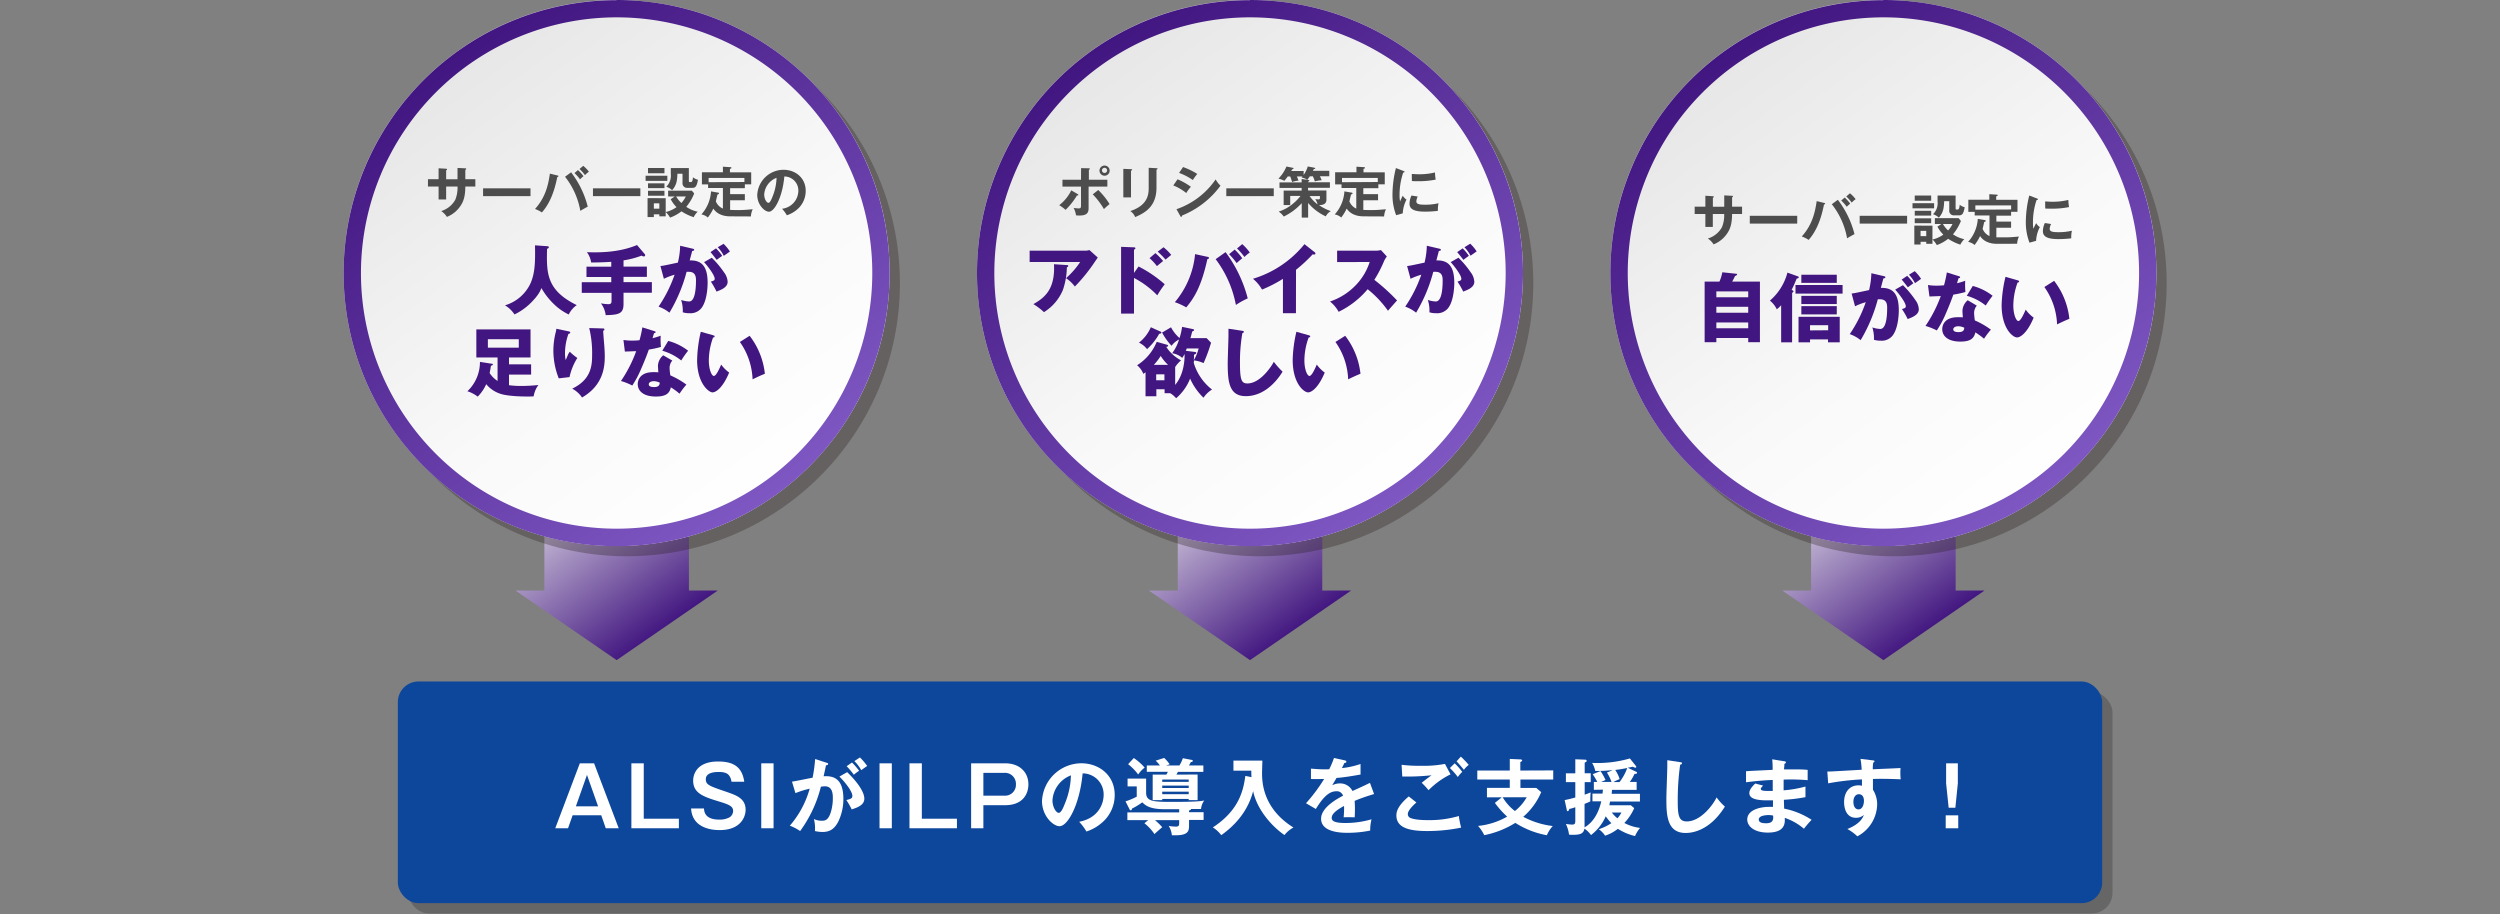
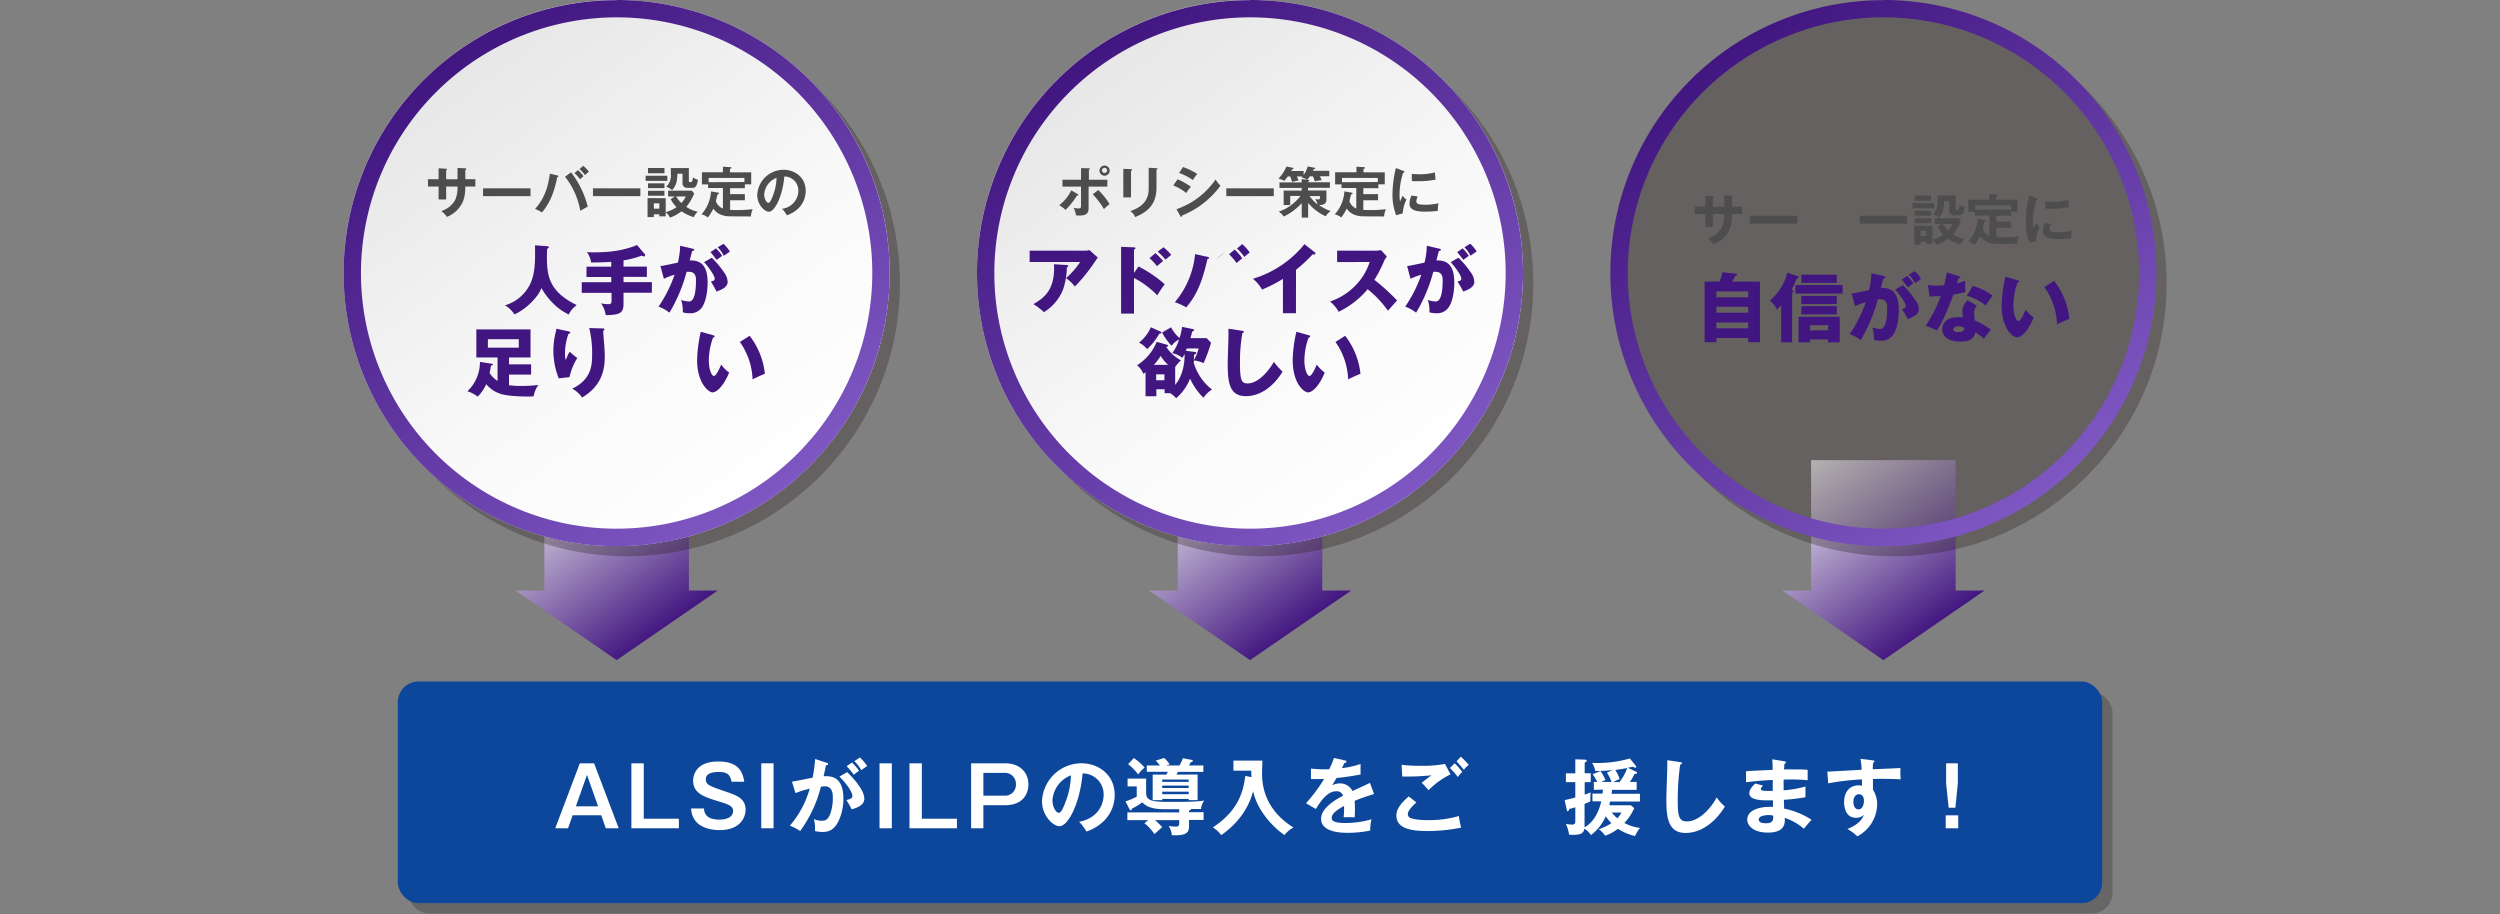
<svg xmlns="http://www.w3.org/2000/svg" xmlns:xlink="http://www.w3.org/1999/xlink" viewBox="0 0 728 266.21">
  <rect x="0" y="0" width="728" height="266.21" fill="#808080" stroke="none" />
  <defs>
    <style>.cls-1{isolation:isolate;}.cls-2{fill:url(#名称未設定グラデーション_2);}.cls-3{fill:url(#名称未設定グラデーション_2-2);}.cls-4{fill:url(#名称未設定グラデーション_2-3);}.cls-5{opacity:0.3;}.cls-15,.cls-5{mix-blend-mode:multiply;}.cls-6{fill:#231815;}.cls-7{fill:url(#名称未設定グラデーション_27);}.cls-8{fill:url(#名称未設定グラデーション_25);}.cls-9{fill:#421680;}.cls-10{fill:#4d4d4d;}.cls-11{fill:url(#名称未設定グラデーション_27-2);}.cls-12{fill:url(#名称未設定グラデーション_25-2);}.cls-13{fill:url(#名称未設定グラデーション_27-3);}.cls-14{fill:url(#名称未設定グラデーション_25-3);}.cls-15{opacity:0.2;}.cls-16{fill:#0d479c;}.cls-17{fill:#fff;}</style>
    <linearGradient id="名称未設定グラデーション_2" x1="160.45" y1="132.59" x2="196.13" y2="181.39" gradientUnits="userSpaceOnUse">
      <stop offset="0" stop-color="#f2f2f2" />
      <stop offset="1" stop-color="#421680" />
    </linearGradient>
    <linearGradient id="名称未設定グラデーション_2-2" x1="344.88" y1="132.59" x2="380.57" y2="181.39" xlink:href="#名称未設定グラデーション_2" />
    <linearGradient id="名称未設定グラデーション_2-3" x1="529.32" y1="132.59" x2="565" y2="181.39" xlink:href="#名称未設定グラデーション_2" />
    <linearGradient id="名称未設定グラデーション_27" x1="132.18" y1="14.69" x2="227.58" y2="145.16" gradientUnits="userSpaceOnUse">
      <stop offset="0" stop-color="#e6e6e6" />
      <stop offset="0.06" stop-color="#e8e8e8" />
      <stop offset="0.6" stop-color="#f9f9f9" />
      <stop offset="1" stop-color="#fff" />
    </linearGradient>
    <linearGradient id="名称未設定グラデーション_25" x1="132.64" y1="15.32" x2="226.49" y2="143.68" gradientUnits="userSpaceOnUse">
      <stop offset="0" stop-color="#421680" />
      <stop offset="1" stop-color="#7e57c2" />
    </linearGradient>
    <linearGradient id="名称未設定グラデーション_27-2" x1="316.61" y1="14.69" x2="412.01" y2="145.16" xlink:href="#名称未設定グラデーション_27" />
    <linearGradient id="名称未設定グラデーション_25-2" x1="317.07" y1="15.32" x2="410.93" y2="143.68" xlink:href="#名称未設定グラデーション_25" />
    <linearGradient id="名称未設定グラデーション_27-3" x1="501.05" y1="14.69" x2="596.45" y2="145.16" xlink:href="#名称未設定グラデーション_27" />
    <linearGradient id="名称未設定グラデーション_25-3" x1="501.51" y1="15.32" x2="595.36" y2="143.68" xlink:href="#名称未設定グラデーション_25" />
  </defs>
  <g class="cls-1">
    <g id="レイヤー_1" data-name="レイヤー 1">
      <polygon class="cls-2" points="200.61 171.96 200.61 134 158.52 134 158.52 171.96 150.1 171.96 179.56 192.23 209.02 171.96 200.61 171.96" />
      <polygon class="cls-3" points="385.04 171.96 385.04 134 342.96 134 342.96 171.96 334.54 171.96 364 192.23 393.46 171.96 385.04 171.96" />
      <polygon class="cls-4" points="569.48 171.96 569.48 134 527.39 134 527.39 171.96 518.98 171.96 548.44 192.23 577.9 171.96 569.48 171.96" />
      <g class="cls-5">
        <circle class="cls-6" cx="182.55" cy="82.49" r="79.5" />
      </g>
      <circle class="cls-7" cx="179.56" cy="79.5" r="79.5" />
      <path class="cls-8" d="M179.56,5.05A74.45,74.45,0,1,1,105.11,79.5,74.54,74.54,0,0,1,179.56,5.05m0-5a79.5,79.5,0,1,0,79.5,79.5A79.5,79.5,0,0,0,179.56,0Z" />
      <path class="cls-9" d="M159.3,71.69c.49,0,.53.26.53.33s-.06.24-.53.46c-.15,6.93-.26,12,8.65,16.37a7,7,0,0,0-2.33,2.73,16.13,16.13,0,0,1-4.47-3.17,20.26,20.26,0,0,1-3.49-4.53c-.29.74-.82,2.11-3.28,4.51a17.19,17.19,0,0,1-4.56,3.17,8.6,8.6,0,0,0-2.77-2.65,11.91,11.91,0,0,0,7.57-6.71c1-2.57,1.3-5,1.17-10.76Z" />
      <path class="cls-9" d="M181.57,77.63h6.8v3h-6.8v1.52h8.25v3.1h-8.25v3.3c0,2.75-1.3,3.15-5.19,3.22A7.27,7.27,0,0,0,175,88.34a14.86,14.86,0,0,0,2.13.24c.9,0,.95-.44.95-1.07V85.28h-8.67v-3.1H178V80.66h-7.22v-3H178V76.24c-2.16.16-4.6.2-5.86.2a6.56,6.56,0,0,0-1.23-3c3.1.09,9.09.22,14.59-2.09L187.75,74a.52.52,0,0,1,.13.28.4.4,0,0,1-.39.4,1.47,1.47,0,0,1-.66-.24,25.43,25.43,0,0,1-5.26,1.38Z" />
      <path class="cls-9" d="M201.61,72.39c.4.09.53.13.53.37s-.29.29-.57.31c-.11.44-.62,2.29-.73,2.77,3.9-.15,5.22,2.27,5.22,6.54,0,.35,0,5.06-1.83,7.37a4.06,4.06,0,0,1-3.54,1.45,5.79,5.79,0,0,1-1.87-.26,10.36,10.36,0,0,0-.47-3.59,8.37,8.37,0,0,0,2.32.44c1.8,0,2-4,2-6.16,0-.88-.07-2.48-2.07-2.48-.22,0-.44,0-.66,0a45.69,45.69,0,0,1-5,11.9,11,11,0,0,0-3.17-1.76A39.56,39.56,0,0,0,196.44,80a17.41,17.41,0,0,0-3.12,1.19l-1-3.72c.88-.09,1.85-.31,5.08-1a23.07,23.07,0,0,0,.66-4.91Zm5.66,2.66a28,28,0,0,1,3.56,4.25,4.91,4.91,0,0,1,1.06,2.75c0,1.65-1.92,2.35-3.24,2.86A23.47,23.47,0,0,0,207,82c.84-.26,1.12-.35,1.12-.83,0-1.06-2.15-3.83-3.1-4.84Zm1.23-2.73a14,14,0,0,1,1.8,2.18c-.5.35-.61.44-1.6,1.17-.22-.29-1.32-1.74-1.81-2.25ZM210.7,71a12.33,12.33,0,0,1,1.85,2.24c-.49.36-1.28.91-1.79,1.26A9.62,9.62,0,0,0,209,72Z" />
      <path class="cls-9" d="M143.07,105.9c.31,0,.46.08.46.24s-.24.28-.57.37c-.16,1-.24,1.54-.38,2.11a7.56,7.56,0,0,0,2.31,2.31v-6.84h-6.18V95.93h15.78v8.16h-6.27v2h6.44v3h-6.44v3.08a26.09,26.09,0,0,0,3.61.22,45.86,45.86,0,0,0,4.95-.28,7.74,7.74,0,0,0-1.39,3.32c-2.42.11-7,0-9.28-.64a8.86,8.86,0,0,1-4.52-2.92,12.25,12.25,0,0,1-2.48,3.63,9.87,9.87,0,0,0-3-1.57,11.7,11.7,0,0,0,3.65-8.55Zm-1-7.13v2.48h9V98.77Z" />
      <path class="cls-9" d="M165.44,96.46c.4.08.62.15.62.39s-.38.35-.53.38a16.72,16.72,0,0,0-1,5.61,8.33,8.33,0,0,0,.2,2c.18-.36.24-.53.51-1.17a5,5,0,0,1,.68-1.25,16,16,0,0,0,2.2,1.82,17,17,0,0,0-2.27,5.57l-3.14.37a22.05,22.05,0,0,1-1.57-8.16,22.32,22.32,0,0,1,.73-5.44,7.77,7.77,0,0,0,.15-.85Zm10.06-.82c.22,0,.5,0,.5.31s-.19.29-.35.33c0,.77.31,4.12.35,4.8s.11,1.71.11,2.57c0,2.77-.22,8.43-6.62,12.1a8,8,0,0,0-2.86-2.57c5.28-2.55,5.79-6.36,5.79-9.59a30.73,30.73,0,0,0-.84-8.06Z" />
-       <path class="cls-9" d="M181.55,99a15.33,15.33,0,0,0,2.44.18c.64,0,1.3,0,2.24-.11a35,35,0,0,0,.82-3.74l3.45,1.08c.31.09.42.17.42.35s-.35.26-.46.26c-.07.16-.35,1.17-.44,1.46a19.42,19.42,0,0,0,2.37-.73,23.88,23.88,0,0,0,.07,3.28,28.87,28.87,0,0,1-3.52.77c-.31.9-1.06,2.93-2.25,5.63a29.23,29.23,0,0,1-2.57,4.84,17.49,17.49,0,0,0-3.3-1.32,38.85,38.85,0,0,0,4.44-8.69c-.5,0-2.61.11-3.3.11Zm14.23,6a3.26,3.26,0,0,0-.79,2.16,14.92,14.92,0,0,0,.22,2.15,23.46,23.46,0,0,1,4.67,2.69,22.31,22.31,0,0,0-2,2.64,20,20,0,0,0-2.53-1.85c-.42,2.07-1.87,2.68-4.4,2.68-3.5,0-5.24-1.56-5.24-3.63,0-.41.09-3.47,4.53-3.47.62,0,1.06,0,1.46.06,0-.15-.11-1.73-.11-1.91a4.26,4.26,0,0,1,1.54-3.06Zm-5.45,6c-.62,0-1.41.3-1.41.9s.63.81,1.56.81c1.49,0,1.58-.72,1.65-1.27A4.19,4.19,0,0,0,190.33,111Zm4.26-11.73a16.24,16.24,0,0,1,5.79,2.86,26.68,26.68,0,0,0-2,2.84,15.81,15.81,0,0,0-5.52-2.84Z" />
      <path class="cls-9" d="M207.66,97.62c.2.07.44.13.44.33s-.26.33-.46.35a19.85,19.85,0,0,0-1.23,6.63c0,2.68.83,4.55,1.47,4.55s1.54-1.93,2.13-3.32a10.12,10.12,0,0,0,2.32,2.33c-1.77,4.27-3.77,5.77-4.85,5.77s-4.48-2.62-4.48-9.42a39.52,39.52,0,0,1,1.07-8.23Zm10.63.16a21.86,21.86,0,0,1,4.44,11.06c-1.3.51-2.86,1.26-3.58,1.63a20.1,20.1,0,0,0-3.7-10.89Z" />
      <path class="cls-10" d="M133.23,48.9l2.27.12c.15,0,.26,0,.26.16s-.18.26-.26.29v2.72h2.92v2.12H135.5c0,3.36-.81,4.67-1.21,5.34a8.54,8.54,0,0,1-4.15,3.51,5.81,5.81,0,0,0-1.66-1.7,7,7,0,0,0,4.1-3.3,9.26,9.26,0,0,0,.65-3.85h-3.31v3.77h-2.2V54.31h-3.1V52.19h3.1V49l2.12.13c.14,0,.33,0,.33.19s-.11.18-.25.26v2.62h3.31Z" />
      <path class="cls-10" d="M154.48,54.85v2.27H140.67V54.85Z" />
      <path class="cls-10" d="M162.3,51.09c.19,0,.31.09.31.22s-.23.24-.34.27c-1,5.13-2.63,8.2-4.47,10.28a9.13,9.13,0,0,0-2-1c2.94-3.28,3.82-6.72,4.33-10.3Zm4-.91a27.21,27.21,0,0,1,4.85,10c-.64.32-2,1.1-2.16,1.23a22.08,22.08,0,0,0-4.45-9.94Zm2-.66a12.34,12.34,0,0,1,1.61,1.78,10.77,10.77,0,0,0-1,.92,13.76,13.76,0,0,0-1.62-1.82Zm1.54-1.23A9.77,9.77,0,0,1,171.49,50a8.2,8.2,0,0,0-1.15,1,10.33,10.33,0,0,0-1.59-1.79Z" />
      <path class="cls-10" d="M186.48,54.85v2.27H172.67V54.85Z" />
      <path class="cls-10" d="M194.33,51.18v1.49H188V51.18Zm-.48,6.53V63H192v-.59H190.4v.79h-1.83v-5.5Zm-.36-8.78v1.53H188.7V48.93Zm0,4.46v1.4H188.7v-1.4Zm0,2.18V57H188.7V55.57Zm-3.09,3.65v1.55H192V59.22Zm6.08-2h-1.92v-1.7h6.9l.69.82a14.46,14.46,0,0,1-2.31,3.89,9.17,9.17,0,0,0,3.33,1.42A5.52,5.52,0,0,0,202,63.24a14.63,14.63,0,0,1-3.56-1.7,11.61,11.61,0,0,1-3.33,1.83,6.24,6.24,0,0,0-1.26-1.62A9,9,0,0,0,197,60.32,9.28,9.28,0,0,1,195.31,58Zm4.11-8.28v3.77a.28.28,0,0,0,.29.31h.32c.48,0,.55-.91.59-1.4a3.63,3.63,0,0,0,1.46.73c-.32,1.72-.64,2.36-1.6,2.36h-1.52a1.33,1.33,0,0,1-1.38-1.52v-2.6h-1.49c-.06,1.65-.13,3.27-1.55,4.79a4.29,4.29,0,0,0-1.7-1,4.47,4.47,0,0,0,1.33-3.75V48.94Zm-3.7,8.28a8.4,8.4,0,0,0,1.53,1.89,7.69,7.69,0,0,0,1.28-1.89Z" />
      <path class="cls-10" d="M212.66,63c-.9,0-3.51-.1-4.94-2.26a13,13,0,0,1-1.6,2.6,3.77,3.77,0,0,0-1.88-.9,11,11,0,0,0,2.81-6.71l2,.35c.21,0,.32.12.32.26s-.11.19-.43.3c-.1.31-.42,1.72-.48,2a3.85,3.85,0,0,0,2.05,2.1v-6h-4.31V53.7H204.4V50.16h6.11V48.54l2.05.13c.19,0,.43,0,.43.21s-.08.14-.43.3v1h6.19v3.49H216.9V54.8h-4.29v1.73h4.29v1.78h-4.29v2.81c.85.05,1.93.05,2.13.05,1.34,0,1.8,0,4.45-.24a5.62,5.62,0,0,0-.53,2.1Zm4.11-10V51.81H206.35v1.25Z" />
      <path class="cls-10" d="M227.73,60.79a5.34,5.34,0,0,0,4.75-5.22,4.08,4.08,0,0,0-4.08-4.18c-.54,6-2.85,10.26-4.5,10.26-1.23,0-3.39-2-3.39-4.88a7.69,7.69,0,0,1,7.65-7.33c3.41,0,6.46,2.3,6.46,6.13a7.07,7.07,0,0,1-1.88,4.85,8.7,8.7,0,0,1-3.61,2.27A10,10,0,0,0,227.73,60.79Zm-5.19-4.16c0,1.36.72,2.43,1.22,2.43s.91-1.09,1.17-1.73a15.51,15.51,0,0,0,1.2-5.55A5.56,5.56,0,0,0,222.54,56.63Z" />
      <g class="cls-5">
        <circle class="cls-6" cx="366.99" cy="82.49" r="79.5" />
      </g>
      <circle class="cls-11" cx="364" cy="79.5" r="79.5" />
      <path class="cls-12" d="M364,5.05A74.45,74.45,0,1,1,289.55,79.5,74.54,74.54,0,0,1,364,5.05m0-5a79.5,79.5,0,1,0,79.5,79.5A79.5,79.5,0,0,0,364,0Z" />
      <path class="cls-9" d="M316,73a3.77,3.77,0,0,0,1.23-.19L319.67,75c-.22.31-.28.42-.79,1.14A49.35,49.35,0,0,1,313,83.44,10.79,10.79,0,0,0,310.43,81a23.61,23.61,0,0,0,4.12-4.71H299.83V73Zm-5.33,4.19c.16,0,.4,0,.4.26s-.28.33-.4.37a21.38,21.38,0,0,1-1.14,6.58A13.83,13.83,0,0,1,304,90.9a18.09,18.09,0,0,0-3.08-2.34c3.08-1.76,6.4-4.16,6-11.62Z" />
      <path class="cls-9" d="M331.55,77.6a36.06,36.06,0,0,1,7.62,5.18A32.07,32.07,0,0,0,337,86a26.23,26.23,0,0,0-6.78-5.06V91.33h-3.76V71.88l3.76.14c.11,0,.4,0,.4.28s-.24.33-.4.38v6.8Zm4.91-3.89A21.53,21.53,0,0,1,338.7,76c-.5.42-1.32,1.08-1.8,1.5a14.81,14.81,0,0,0-2.16-2.33ZM338.81,72a13.81,13.81,0,0,1,2.25,2.23c-.29.22-1.43,1.18-1.65,1.36a26.06,26.06,0,0,0-2.29-2.31Z" />
-       <path class="cls-9" d="M351.62,74.79c.19,0,.44.11.44.33s-.31.33-.47.33c-1.76,8-3.85,11.33-6.16,14.06A17.37,17.37,0,0,0,342.11,88a25.38,25.38,0,0,0,5.9-14Zm5.26-1.37a38.7,38.7,0,0,1,6.46,13.47,23.18,23.18,0,0,0-3.45,1.91A31.84,31.84,0,0,0,354,75.47Zm2.66-.74a15.38,15.38,0,0,1,2.2,2.53c-.55.44-1.08.9-1.63,1.4a21.66,21.66,0,0,0-2.2-2.59Zm2.2-1.59a14.69,14.69,0,0,1,2.2,2.44,10.84,10.84,0,0,0-1.56,1.3,19.28,19.28,0,0,0-2.16-2.48Z" />
+       <path class="cls-9" d="M351.62,74.79c.19,0,.44.11.44.33s-.31.33-.47.33c-1.76,8-3.85,11.33-6.16,14.06A17.37,17.37,0,0,0,342.11,88a25.38,25.38,0,0,0,5.9-14Zm5.26-1.37A31.84,31.84,0,0,0,354,75.47Zm2.66-.74a15.38,15.38,0,0,1,2.2,2.53c-.55.44-1.08.9-1.63,1.4a21.66,21.66,0,0,0-2.2-2.59Zm2.2-1.59a14.69,14.69,0,0,1,2.2,2.44,10.84,10.84,0,0,0-1.56,1.3,19.28,19.28,0,0,0-2.16-2.48Z" />
      <path class="cls-9" d="M377.38,91.2h-3.79v-10a39.78,39.78,0,0,1-6.09,3.13,10.9,10.9,0,0,0-2.64-3.15,30.71,30.71,0,0,0,15-10.08l2.93,2.31a.51.51,0,0,1,.26.42c0,.2-.17.29-.35.29a1.29,1.29,0,0,1-.44-.07,43.26,43.26,0,0,1-4.86,4.51Z" />
      <path class="cls-9" d="M389.37,76.31V73h11.24a6.18,6.18,0,0,0,1.52-.18l1.72,1.87a6.45,6.45,0,0,0-.84,1.41,36.23,36.23,0,0,1-2.8,5.39,57.26,57.26,0,0,1,6.61,6c-.73.83-1.92,2.15-2.64,3a30.49,30.49,0,0,0-5.92-6.27,25.62,25.62,0,0,1-8.45,6.58,10,10,0,0,0-2.51-3,18.43,18.43,0,0,0,7.15-4.4,17.41,17.41,0,0,0,4.4-7.1Z" />
      <path class="cls-9" d="M419.05,72.39c.39.09.52.13.52.37s-.28.29-.57.31c-.11.44-.61,2.29-.72,2.77,3.89-.15,5.21,2.27,5.21,6.54,0,.35,0,5.06-1.82,7.37a4.08,4.08,0,0,1-3.55,1.45,5.79,5.79,0,0,1-1.87-.26,10.34,10.34,0,0,0-.46-3.59,8.38,8.38,0,0,0,2.31.44c1.8,0,2-4,2-6.16,0-.88-.07-2.48-2.07-2.48-.22,0-.44,0-.66,0a45.38,45.38,0,0,1-5,11.9,11,11,0,0,0-3.17-1.76A39.21,39.21,0,0,0,413.88,80a17.53,17.53,0,0,0-3.13,1.19l-1-3.72c.88-.09,1.85-.31,5.08-1a23.07,23.07,0,0,0,.66-4.91Zm5.65,2.66a27.48,27.48,0,0,1,3.57,4.25,4.88,4.88,0,0,1,1.05,2.75c0,1.65-1.91,2.35-3.23,2.86A24.81,24.81,0,0,0,424.42,82c.83-.26,1.12-.35,1.12-.83,0-1.06-2.16-3.83-3.1-4.84Zm1.23-2.73a14.19,14.19,0,0,1,1.81,2.18c-.51.35-.62.44-1.61,1.17-.22-.29-1.32-1.74-1.8-2.25Zm2.2-1.36A12.33,12.33,0,0,1,430,73.2c-.48.36-1.27.91-1.78,1.26A9.87,9.87,0,0,0,426.44,72Z" />
      <path class="cls-9" d="M341,95.31a11,11,0,0,0,2.48,3.13,19.41,19.41,0,0,0,.75-3.26l3.19.66c.09,0,.29.09.29.29s-.31.35-.55.39c-.22,1-.35,1.41-.51,1.94h4.71l1.3,1.34a46.24,46.24,0,0,1-2.18,5.94,9.11,9.11,0,0,0-2.8-.79c0,.13,0,.31-.06.73a15.58,15.58,0,0,0,5.32,7.76,7.87,7.87,0,0,0-2.48,2.38,17.86,17.86,0,0,1-3.9-5.57,14.62,14.62,0,0,1-4.07,5.72,7,7,0,0,0-1.73-1.47h-1.63v-1.15h-2.4v2.05h-3.15v-7c-.2.16-.33.25-.64.47a6.26,6.26,0,0,0-1.82-2.51,14.62,14.62,0,0,0,5.72-6.82l2.92.83c.31.09.4.18.4.33s-.24.27-.55.31a11.49,11.49,0,0,0,4.31,3.92,9.79,9.79,0,0,0-1.71,1.93v5.22c2.72-3.24,2.75-7.68,2.75-9a9.33,9.33,0,0,1-.69,1.14,5.79,5.79,0,0,0-2.94-1.36,12.44,12.44,0,0,0,2-4,6.42,6.42,0,0,0-2.18,1.83,17.91,17.91,0,0,1-2.75-3.85Zm-3.11,1.23c.11,0,.31.14.31.33s-.39.33-.64.33a17.6,17.6,0,0,1-3.54,4.47,6.31,6.31,0,0,0-2.35-1.89,11.32,11.32,0,0,0,3.45-4.49Zm2.25,9.71a12.74,12.74,0,0,1-2.14-2.6,17.65,17.65,0,0,1-2,2.6ZM336.68,109v1.73h2.4V109Zm11.22-6.52c.29.05.46.09.46.29s-.31.4-.66.51c0,.57,0,1-.07,1.6a11.82,11.82,0,0,0,1.41-3.41h-3.45c-.09.22-.22.55-.29.68Z" />
      <path class="cls-9" d="M361.69,96.32c.33.05.51.07.51.31s-.16.27-.42.38a48,48,0,0,0-.7,8.73c0,5,.48,5.92,2.17,5.92,3.77,0,7.09-5.08,7.68-6.31a23,23,0,0,0,2.56,2.88c-2.51,4.07-6.25,7.13-10.7,7.13-4.88,0-5.28-4.14-5.28-9.64,0-1.28.22-6.84.22-8,0-.63,0-1.38,0-2Z" />
      <path class="cls-9" d="M381.1,97.62c.19.07.44.13.44.33s-.27.33-.47.35a19.85,19.85,0,0,0-1.23,6.63c0,2.68.84,4.55,1.48,4.55s1.54-1.93,2.13-3.32a9.92,9.92,0,0,0,2.31,2.33c-1.76,4.27-3.76,5.77-4.84,5.77-1.23,0-4.49-2.62-4.49-9.42a39.54,39.54,0,0,1,1.08-8.23Zm10.62.16a22,22,0,0,1,4.45,11.06c-1.3.51-2.86,1.26-3.59,1.63a20,20,0,0,0-3.7-10.89Z" />
      <path class="cls-10" d="M313.81,56.51c.11.07.21.16.21.26s-.21.18-.42.16a20.19,20.19,0,0,1-3.31,4.18,11.55,11.55,0,0,0-1.84-1.36,12.11,12.11,0,0,0,3.5-4.32Zm1-7.55L317,49c.17,0,.35,0,.35.19s-.13.18-.27.24v2.91h5.38v2H317v6c0,1.1,0,2.42-2.58,2.42-.29,0-.77,0-1.09-.07a6.25,6.25,0,0,0-.69-2.14,11.83,11.83,0,0,0,1.46.14c.69,0,.69-.24.69-1.25V54.34h-5.4v-2h5.4Zm5,6.37a21.2,21.2,0,0,1,3.3,4.1c-.54.41-1.31,1.13-1.65,1.45a22,22,0,0,0-3.25-4.29Zm3.32-5.63a1.48,1.48,0,1,1-1.49-1.49A1.48,1.48,0,0,1,323.13,49.7Zm-2.23,0a.75.75,0,0,0,1.49,0,.75.75,0,1,0-1.49,0Z" />
      <path class="cls-10" d="M329.35,49.26c.19,0,.32,0,.32.16s-.2.24-.32.31v7.75h-2.24V49.17Zm7.42-.28c.24,0,.32.06.32.14s-.21.27-.32.32v5.19c0,5.34-3.12,7.28-6.21,8.58a3.86,3.86,0,0,0-1.41-1.75c5.24-1.71,5.35-5.06,5.35-6.82V48.86Z" />
      <path class="cls-10" d="M342.9,52.21a19.52,19.52,0,0,1,3.89,2.18,11.45,11.45,0,0,0-1.35,1.82A14.48,14.48,0,0,0,341.66,54Zm-.31,8.71A22.86,22.86,0,0,0,354,52.24a7,7,0,0,0,1.41,1.83,25.85,25.85,0,0,1-11.19,8.69c0,.16-.08.38-.27.38s-.16-.08-.24-.22Zm1.92-12.28a22.41,22.41,0,0,1,4.13,2,20.11,20.11,0,0,0-1.29,1.78,17.6,17.6,0,0,0-4-2.07Z" />
      <path class="cls-10" d="M370.92,54.85v2.27H357.1V54.85Z" />
      <path class="cls-10" d="M381.4,51.36a8.83,8.83,0,0,1-.72,1,4.14,4.14,0,0,0-1.65-.67c.08-.11.17-.21.25-.31h-1.63c.05.13.26.58.48,1.22a6.93,6.93,0,0,0-1.86.4c-.27-.85-.4-1.25-.56-1.62H375c-.37.53-.72.93-1,1.28a7.13,7.13,0,0,0-1.71-.65,10.94,10.94,0,0,0,2.32-3.52l1.84.37c.13,0,.23.11.23.22s-.27.21-.42.24c-.14.27-.17.35-.25.48h3.61v1.15a8.55,8.55,0,0,0,1.2-2.48l1.92.37A.29.29,0,0,1,383,49c0,.05,0,.22-.43.22,0,.08-.21.44-.25.52h4.77v1.58h-2.74a11.62,11.62,0,0,1,.53,1.17,9,9,0,0,0-2,.34,8.19,8.19,0,0,0-.6-1.51Zm-.47,12h-1.87V59.17a17.3,17.3,0,0,1-5.24,3.89,5.17,5.17,0,0,0-1.47-1.44,12.31,12.31,0,0,0,4.28-2.4,13.83,13.83,0,0,0,2.08-2.16h-3v2.66h-1.91V55.51h5.24v-.79h-6.45v-1.6h6.45v-1l1.94.29c.09,0,.28,0,.28.21s-.09.17-.35.27v.19h6.36v1.6h-6.36v.79h5.35v2.67c0,1.14-.77,1.57-2.16,1.6a14.43,14.43,0,0,0,3.44,1.74A3.57,3.57,0,0,0,386.07,63a14.66,14.66,0,0,1-5.14-3.9Zm.42-6.26a11.08,11.08,0,0,0,2.33,2.42A4.48,4.48,0,0,0,383,58c.32,0,.61.06.85.06s.51,0,.51-.39v-.57Z" />
      <path class="cls-10" d="M397.09,63c-.89,0-3.5-.1-4.93-2.26a13,13,0,0,1-1.6,2.6,3.84,3.84,0,0,0-1.89-.9,11,11,0,0,0,2.82-6.71l2.05.35c.21,0,.32.12.32.26s-.11.19-.43.3c-.1.31-.42,1.72-.48,2a3.83,3.83,0,0,0,2,2.1v-6h-4.3V53.7h-1.86V50.16H395V48.54l2.05.13c.19,0,.43,0,.43.21s-.08.14-.43.3v1h6.19v3.49h-1.86V54.8H397v1.73h4.29v1.78H397v2.81c.85.05,1.94.05,2.13.05,1.35,0,1.81,0,4.45-.24a5.82,5.82,0,0,0-.53,2.1Zm4.12-10V51.81H390.79v1.25Z" />
      <path class="cls-10" d="M408.64,49.76c.24.1.37.13.37.27s-.16.19-.4.23a20.3,20.3,0,0,0-1.06,6.64,8.76,8.76,0,0,0,.15,1.76c.05-.13.53-1.22.78-1.67a3.94,3.94,0,0,0,1.09,1.14,9.73,9.73,0,0,0-1.09,4l-1.92.54a16.5,16.5,0,0,1-1.07-6.21,32.18,32.18,0,0,1,1-7.52Zm4.2,7.47a3.74,3.74,0,0,0-.4,1.38c0,.8.73,1,2.46,1a16.34,16.34,0,0,0,4-.43,9.26,9.26,0,0,0-.19,2.22,30.29,30.29,0,0,1-3.71.23c-3.2,0-4.55-.72-4.55-2.31a5.56,5.56,0,0,1,.58-2.38Zm-1.73-6.57c.44,0,1,.08,1.9.08a19.06,19.06,0,0,0,4.85-.52,16.79,16.79,0,0,0,.21,2.08,25,25,0,0,1-5,.47c-.88,0-1.45,0-1.93-.06Z" />
      <g class="cls-5">
        <circle class="cls-6" cx="551.43" cy="82.49" r="79.5" />
      </g>
-       <circle class="cls-13" cx="548.44" cy="79.5" r="79.5" />
      <path class="cls-14" d="M548.44,5.05A74.45,74.45,0,1,1,474,79.5,74.54,74.54,0,0,1,548.44,5.05m0-5a79.5,79.5,0,1,0,79.5,79.5A79.5,79.5,0,0,0,548.44,0Z" />
      <path class="cls-9" d="M512.49,82V99.64h-3.41V98.43H499.8v1.21h-3.41V82h4.31a11.85,11.85,0,0,0,.84-2.71l4,.42c.15,0,.31.07.31.22s-.35.37-.62.46c-.26.6-.42.88-.81,1.61ZM499.8,86.57h9.28V84.86H499.8Zm9.28,2.78H499.8v1.71h9.28Zm0,4.55H499.8v1.69h9.28Z" />
      <path class="cls-9" d="M521.86,99.69h-3.19V88.88a8.63,8.63,0,0,1-1.27,1.19,7.2,7.2,0,0,0-2-2.53,16.12,16.12,0,0,0,5.1-8.16l3,1.08c.2.06.29.13.29.3s-.16.29-.62.4a32.07,32.07,0,0,1-1.45,3.24c.37.19.53.28.53.46s-.18.28-.38.41Zm14.7-14.19H522.85V83h13.71Zm-9.48,13.33v.86h-3.35V92.25h12v7.44h-3.41v-.86Zm7.79-16.46H524.55V80h10.32Zm0,6.18H524.55v-2.4h10.32Zm0,3H524.55v-2.4h10.32Zm-2.51,4.62V94.69h-5.28v1.52Z" />
      <path class="cls-9" d="M548.48,80.39c.4.09.53.13.53.37s-.29.29-.57.31c-.11.44-.62,2.29-.73,2.77,3.9-.15,5.22,2.27,5.22,6.54,0,.35,0,5.06-1.83,7.37a4.06,4.06,0,0,1-3.54,1.45,5.79,5.79,0,0,1-1.87-.26,10.34,10.34,0,0,0-.46-3.59,8.27,8.27,0,0,0,2.31.44c1.8,0,2-4,2-6.16,0-.88-.06-2.48-2.06-2.48-.23,0-.45,0-.66,0a46.06,46.06,0,0,1-5,11.9,11,11,0,0,0-3.17-1.76A39.19,39.19,0,0,0,543.31,88a17.41,17.41,0,0,0-3.12,1.19l-1-3.72c.88-.09,1.85-.31,5.09-1a23.73,23.73,0,0,0,.66-4.91Zm5.66,2.66a28,28,0,0,1,3.56,4.25,4.83,4.83,0,0,1,1.06,2.75c0,1.65-1.92,2.35-3.24,2.86A23.47,23.47,0,0,0,553.85,90c.84-.26,1.12-.35,1.12-.83,0-1.06-2.15-3.83-3.1-4.84Zm1.23-2.73a14,14,0,0,1,1.8,2.18c-.5.35-.61.44-1.6,1.17-.22-.29-1.32-1.74-1.81-2.25Zm2.2-1.36a12.33,12.33,0,0,1,1.85,2.24c-.49.36-1.28.91-1.78,1.26A9.87,9.87,0,0,0,555.88,80Z" />
      <path class="cls-9" d="M561.42,83a15.33,15.33,0,0,0,2.44.18c.64,0,1.3,0,2.24-.11a35,35,0,0,0,.82-3.74l3.45,1.08c.31.09.42.17.42.35s-.35.26-.46.26c-.07.16-.35,1.17-.44,1.46a20.26,20.26,0,0,0,2.38-.73,22.4,22.4,0,0,0,.06,3.28,28.87,28.87,0,0,1-3.52.77c-.31.9-1.06,2.93-2.24,5.63A29,29,0,0,1,564,96.23a17.49,17.49,0,0,0-3.3-1.32,39.27,39.27,0,0,0,4.45-8.69c-.51,0-2.62.11-3.3.11Zm14.23,6a3.31,3.31,0,0,0-.79,2.16,16.5,16.5,0,0,0,.22,2.15A23.46,23.46,0,0,1,579.75,96a22.31,22.31,0,0,0-2,2.64,20,20,0,0,0-2.53-1.85c-.42,2.07-1.87,2.68-4.4,2.68-3.5,0-5.24-1.56-5.24-3.63,0-.41.09-3.47,4.54-3.47.61,0,1,0,1.45.06,0-.15-.11-1.73-.11-1.91A4.3,4.3,0,0,1,573,87.43Zm-5.45,6c-.62,0-1.41.3-1.41.9s.64.81,1.56.81c1.5,0,1.59-.72,1.65-1.27A4.19,4.19,0,0,0,570.2,95Zm4.27-11.73a16.26,16.26,0,0,1,5.78,2.86,26.68,26.68,0,0,0-2,2.84,15.81,15.81,0,0,0-5.52-2.84Z" />
      <path class="cls-9" d="M587.53,81.62c.2.07.44.13.44.33s-.26.33-.46.35a19.85,19.85,0,0,0-1.23,6.63c0,2.68.83,4.55,1.47,4.55s1.54-1.93,2.14-3.32a9.92,9.92,0,0,0,2.31,2.33c-1.76,4.27-3.77,5.77-4.84,5.77-1.24,0-4.49-2.62-4.49-9.42A38.88,38.88,0,0,1,584,80.61Zm10.63.16a21.86,21.86,0,0,1,4.44,11.06c-1.29.51-2.86,1.26-3.58,1.63a20.1,20.1,0,0,0-3.7-10.89Z" />
      <path class="cls-10" d="M502.1,56.9l2.28.12c.14,0,.25,0,.25.16s-.17.26-.25.29v2.72h2.91v2.12h-2.91c0,3.36-.82,4.67-1.22,5.34A8.56,8.56,0,0,1,499,71.16a5.72,5.72,0,0,0-1.67-1.7,7,7,0,0,0,4.1-3.3,9.1,9.1,0,0,0,.65-3.85h-3.31v3.77H496.6V62.31h-3.11V60.19h3.11V57l2.11.13c.15,0,.34,0,.34.19s-.11.18-.26.26v2.62h3.31Z" />
      <path class="cls-10" d="M523.35,62.85v2.27H509.54V62.85Z" />
-       <path class="cls-10" d="M531.18,59.09c.19,0,.3.09.3.22s-.22.24-.34.27c-1,5.13-2.62,8.2-4.46,10.28a9.17,9.17,0,0,0-2-1c2.94-3.28,3.82-6.72,4.34-10.3Zm4-.91a27.37,27.37,0,0,1,4.85,10c-.64.32-2,1.1-2.16,1.23a22.08,22.08,0,0,0-4.45-9.94Zm2-.66a12.92,12.92,0,0,1,1.6,1.78,12.12,12.12,0,0,0-1,.92,13.07,13.07,0,0,0-1.62-1.82Zm1.53-1.23A9.41,9.41,0,0,1,540.36,58a8.2,8.2,0,0,0-1.15,1,10.68,10.68,0,0,0-1.58-1.79Z" />
      <path class="cls-10" d="M555.35,62.85v2.27H541.54V62.85Z" />
      <path class="cls-10" d="M563.21,59.18v1.49h-6.29V59.18Zm-.48,6.53V71h-1.81v-.59h-1.65v.79h-1.82v-5.5Zm-.37-8.78v1.53h-4.79V56.93Zm0,4.46v1.4h-4.79v-1.4Zm0,2.18V65h-4.79V63.57Zm-3.09,3.65v1.55h1.65V67.22Zm6.08-2h-1.92v-1.7h6.9l.69.82a14.46,14.46,0,0,1-2.31,3.89A9.17,9.17,0,0,0,572,69.65a5.71,5.71,0,0,0-1.15,1.59,14.53,14.53,0,0,1-3.55-1.7A11.75,11.75,0,0,1,564,71.37a6.25,6.25,0,0,0-1.27-1.62,9,9,0,0,0,3.17-1.43A9.28,9.28,0,0,1,564.18,66Zm4.12-8.28v3.77a.28.28,0,0,0,.28.31h.32c.48,0,.55-.91.6-1.4a3.61,3.61,0,0,0,1.45.73c-.32,1.72-.64,2.36-1.6,2.36H569a1.33,1.33,0,0,1-1.38-1.52v-2.6h-1.48c-.07,1.65-.13,3.27-1.56,4.79a4.25,4.25,0,0,0-1.69-1,4.47,4.47,0,0,0,1.33-3.75V56.94Zm-3.7,8.28a8.12,8.12,0,0,0,1.52,1.89,7.42,7.42,0,0,0,1.28-1.89Z" />
      <path class="cls-10" d="M581.53,71c-.9,0-3.51-.1-4.93-2.26a13.49,13.49,0,0,1-1.6,2.6,3.84,3.84,0,0,0-1.89-.9,11,11,0,0,0,2.82-6.71l2,.35c.21,0,.32.12.32.26s-.11.19-.43.3c-.09.31-.41,1.72-.48,2a3.88,3.88,0,0,0,2,2.1v-6h-4.31V61.7h-1.85V58.16h6.11V56.54l2,.13c.19,0,.43,0,.43.21s-.08.14-.43.3v1h6.2v3.49h-1.86V62.8h-4.29v1.73h4.29v1.78h-4.29v2.81c.85,0,1.94,0,2.13,0,1.34,0,1.81,0,4.45-.24a5.62,5.62,0,0,0-.53,2.1Zm4.11-10V59.81H575.22v1.25Z" />
      <path class="cls-10" d="M593.08,57.76c.24.1.37.13.37.27s-.16.19-.4.23A20,20,0,0,0,592,64.9a8.93,8.93,0,0,0,.14,1.76c0-.13.53-1.22.79-1.67A3.81,3.81,0,0,0,594,66.13a9.73,9.73,0,0,0-1.09,4l-1.92.54a16.5,16.5,0,0,1-1.07-6.21,32.74,32.74,0,0,1,1-7.52Zm4.19,7.47a4,4,0,0,0-.4,1.38c0,.8.74,1,2.47,1a16.43,16.43,0,0,0,4-.43,8.75,8.75,0,0,0-.19,2.22,30.58,30.58,0,0,1-3.72.23c-3.2,0-4.54-.72-4.54-2.31a5.56,5.56,0,0,1,.58-2.38Zm-1.73-6.57c.45,0,1,.08,1.91.08a19.06,19.06,0,0,0,4.85-.52,14.73,14.73,0,0,0,.21,2.08,25,25,0,0,1-5,.47c-.88,0-1.46,0-1.94-.06Z" />
      <g class="cls-15">
        <rect x="118.85" y="201.45" width="496.31" height="64.55" rx="6" />
      </g>
      <rect class="cls-16" x="115.85" y="198.45" width="496.31" height="64.55" rx="6" />
      <path class="cls-17" d="M173,222.28l7.17,18.91H176.4l-1.32-3.79h-8.33l-1.34,3.79h-3.72l7.15-18.91Zm-2.07,3.38-3.24,9.15h6.48Z" />
      <path class="cls-17" d="M187.46,222.28v16.13h10.23v2.78H183.86V222.28Z" />
      <path class="cls-17" d="M213,227.65a3.54,3.54,0,0,0-.65-1.77c-.45-.67-1.32-1.08-3-1.08-.84,0-3.82,0-3.82,2.11,0,1.66,1.13,2,6,3.67,2.85,1,5.59,1.88,5.59,5.24,0,2-1.39,5.9-7.54,5.9-3.65,0-8.06-1.3-8.33-6.29H205c.09,2.11,1.49,3.24,4.49,3.24a5.92,5.92,0,0,0,3-.69,2.32,2.32,0,0,0,1-1.78c0-1.49-1.28-1.94-4.35-2.88-4.41-1.34-7.29-2.4-7.29-6,0-2,1.22-5.57,7.24-5.57,4.44,0,7,1.51,7.64,5.9Z" />
      <path class="cls-17" d="M225.26,241.19h-3.58V222.28h3.58Z" />
      <path class="cls-17" d="M240.69,222.11c.27.07.46.14.46.34s-.12.36-.62.4c-.22,1-.46,2.24-.7,3.2,2.76-.17,5.76.52,5.76,6.6a15.13,15.13,0,0,1-1.49,6.62c-1.22,2.35-2.69,3-4.61,3a9.35,9.35,0,0,1-2.18-.27,11.15,11.15,0,0,0-.29-3.5,5.17,5.17,0,0,0,2.19.5c1,0,1.75-.07,2.52-1.89a13.6,13.6,0,0,0,.79-4.68c0-1,0-3.46-2.31-3.46a9,9,0,0,0-1.17.12A37,37,0,0,1,233,242a14.23,14.23,0,0,0-3-1.56,27.86,27.86,0,0,0,5.78-10.78,27.77,27.77,0,0,0-4.15,1.3l-1-3.34c1-.14,5.11-1,6-1.15a43.13,43.13,0,0,0,.74-5.45Zm6,2.74c1.68,1.58,5,5.18,5,7.73,0,1.89-2.07,2.59-3.67,3.12a21.7,21.7,0,0,0-1.56-2.72c1.32-.36,1.75-.48,1.75-1.22,0-1.25-2-3.87-3.77-5.62Zm1.41-2.81a18.43,18.43,0,0,1,2.07,2.42,14.65,14.65,0,0,0-1.54,1.15,20,20,0,0,0-2.09-2.49Zm2.31-1.47a16.43,16.43,0,0,1,2.11,2.48c-.67.45-.79.55-1.73,1.22a11.34,11.34,0,0,0-2-2.64Z" />
      <path class="cls-17" d="M259.7,241.19h-3.58V222.28h3.58Z" />
      <path class="cls-17" d="M268.44,222.28v16.13h10.22v2.78H264.84V222.28Z" />
      <path class="cls-17" d="M292.7,222.28c4.27,0,6.77,2.64,6.77,6.12,0,2.76-1.59,6.07-6.77,6.07h-6.34v6.72h-3.57V222.28Zm-6.34,2.78v6.63h6a3.16,3.16,0,0,0,3.48-3.29,3.2,3.2,0,0,0-3.48-3.34Z" />
      <path class="cls-17" d="M314.25,239.3c5.67-1.08,7.13-5.31,7.13-7.83a6.11,6.11,0,0,0-6.12-6.26c-.82,8.95-4.27,15.38-6.74,15.38-1.85,0-5.09-3-5.09-7.32a11.53,11.53,0,0,1,11.47-11c5.11,0,9.7,3.45,9.7,9.19a10.57,10.57,0,0,1-2.83,7.27,13.1,13.1,0,0,1-5.4,3.41A15.63,15.63,0,0,0,314.25,239.3Zm-7.77-6.24c0,2,1.08,3.64,1.82,3.64s1.37-1.63,1.75-2.59a22.62,22.62,0,0,0,1.8-8.33A8.35,8.35,0,0,0,306.48,233.06Z" />
      <path class="cls-17" d="M346.25,236.51h4.24v2.26h-4.24v1.51c0,1.44,0,2.95-3.82,2.95-.46,0-.79,0-1.18,0a6.24,6.24,0,0,0-.93-2.73,12.11,12.11,0,0,0,2.06.21c.74,0,1-.19,1-1v-.89h-7.05a19,19,0,0,1,2.11,2.06c-.41.34-1.75,1.51-2.26,2a14.29,14.29,0,0,0-2.93-3.16l1.11-.89h-6.07v-2.26h15.09v-.93h-4.29c-4.44,0-5.62-1.2-6.46-2a18.82,18.82,0,0,1-3,1.82c0,.26-.15.5-.36.5s-.29-.16-.36-.31l-1.16-2.3a18,18,0,0,0,3.27-1.37V229h-2.67v-2.28h5.4v4.13c0,2.66,2.31,2.66,8.12,2.66,6.6,0,8-.24,8.81-.41a5,5,0,0,0-.94,2.48h-2.91c0,.26-.33.38-.59.45Zm-16.09-15.77a16.42,16.42,0,0,1,3.17,2.79,8.38,8.38,0,0,0-1.89,2,15.82,15.82,0,0,0-2.93-3Zm18.58,4.8V233h-2.59v-.36h-7.71V233h-2.78v-7.44h4a6.16,6.16,0,0,0,.41-.81h-6.12v-1.85h3.81a7.63,7.63,0,0,0-1.24-1.39l2.49-.8a12.83,12.83,0,0,1,1.61,1.85l-1.08.34h3.91a10.21,10.21,0,0,0,1-2.11l2.49.48c.17,0,.41.09.41.31s-.29.31-.58.33a10,10,0,0,1-.55,1h4.2v1.85H343c-.12.26-.36.69-.43.81Zm-10.3,2.14h7.71V227h-7.71Zm7.71,1.08h-7.71v.7h7.71Zm0,1.78h-7.71v.74h7.71Z" />
      <path class="cls-17" d="M364.44,226.31a17.3,17.3,0,0,1-.05-1.9h-5.21v-2.92h8.42c0,.55-.09,3-.09,3.48,0,2.42,0,10.32,9.14,16a8.21,8.21,0,0,0-2.61,2.2c-4-2.76-8.09-7.72-9.12-12.79-.8,3-2.79,8.21-9.29,12.82a9.1,9.1,0,0,0-2.45-2.26c7.68-5,8.9-10.85,9.46-15Z" />
      <path class="cls-17" d="M391.58,221.41c.17.05.48.1.48.39s-.26.36-.57.38c-.27.58-.44.91-.73,1.49a23.89,23.89,0,0,0,5.43-1.2l0,3.07c-2.28.41-4.68.82-7,1-.29.53-.84,1.42-1.25,2.14a4.87,4.87,0,0,1,2.28-.55,4,4,0,0,1,3.62,2.21c1.71-.77,4.08-1.85,5.09-2.38l1.2,3.26c-2.11.65-3.94,1.25-5.66,2,.07.94.09,1.78.09,2.4,0,1.06-.05,1.78-.07,2.38-.17,0-2.11-.07-3.22,0a25,25,0,0,0,.12-3.31c-2.61,1.41-3.6,2.47-3.6,3.5s1.23,1.47,4.06,1.47a27.39,27.39,0,0,0,7.54-1.08,13,13,0,0,0-.39,3.28,32.69,32.69,0,0,1-6.67.65c-1.35,0-7.63,0-7.63-4.1,0-3.34,4.94-5.93,6.4-6.7a1.89,1.89,0,0,0-2-1.29c-1.87,0-3.65,1.41-5.93,5.16l-2.86-1.68a47.83,47.83,0,0,0,5.28-7.06c-1.17,0-1.89.07-3.84,0v-3c.55,0,2,.19,3.87.19.86,0,1.22,0,1.46-.05a23.43,23.43,0,0,0,1.37-3.26Z" />
      <path class="cls-17" d="M412.46,233.68c-.36.31-2.5,2.16-2.5,3.36a1.19,1.19,0,0,0,.6,1.08c1.18.6,3.75.7,5.12.7a30.47,30.47,0,0,0,9.14-1.2,22.26,22.26,0,0,0,.67,3.38,49,49,0,0,1-9.86,1c-5.4,0-9-1-9-4.56,0-1.08.36-2.76,3.6-5.52Zm9.94-8.19A23.38,23.38,0,0,0,416,230.1c-.94-1.1-1.06-1.22-2-2.16.84-.67,1.87-1.46,2.86-2.18a66.8,66.8,0,0,1-8.52.36l-.2-3.41a41.76,41.76,0,0,0,5.69.29,32.63,32.63,0,0,0,6.94-.55Zm1.2-3.21a19.7,19.7,0,0,1,2.21,2.49,11.11,11.11,0,0,0-1.3,1.49,21.49,21.49,0,0,0-2.3-2.61Zm1.8-1.95a28.76,28.76,0,0,1,2.3,2.4,7.13,7.13,0,0,0-1.41,1.44c-.6-.74-1.61-1.94-2.14-2.47Z" />
-       <path class="cls-17" d="M452.3,224.34V227h-9.55v2.45h4.61l1.44,1.22a19.52,19.52,0,0,1-5.23,7.18,24.16,24.16,0,0,0,8.59,2.69,9.15,9.15,0,0,0-1.71,2.68,25.6,25.6,0,0,1-9.19-3.6,26.91,26.91,0,0,1-9.05,3.58,11,11,0,0,0-1.8-2.69,21.29,21.29,0,0,0,8.47-2.71,26.1,26.1,0,0,1-3.57-4l2-1.61H433v-2.76h6.65V227h-9.46v-2.62h9.46V221l3.14.14c.22,0,.46.12.46.31s-.17.29-.53.46v2.47Zm-14.71,7.83a13.87,13.87,0,0,0,3.55,4,13.47,13.47,0,0,0,3.43-4Z" />
      <path class="cls-17" d="M464.13,230V227.7h1a18.12,18.12,0,0,0-1.34-2.25l2.28-.92a17.35,17.35,0,0,1,1.46,2.6c-.93.43-1.05.45-1.25.57h3a12.6,12.6,0,0,0-1.34-2.71l1.68-.74a39.46,39.46,0,0,1-5.09.24,6.94,6.94,0,0,0-.91-2.33,34,34,0,0,0,11-1.3l1.73,2.16a.56.56,0,0,1,.14.31.23.23,0,0,1-.26.22,1.67,1.67,0,0,1-.7-.26c-.24,0-1.25.24-1.54.28l2.5,1.18a.34.34,0,0,1,.22.29c0,.26-.24.29-.75.33a11.47,11.47,0,0,1-1.37,2.33h2V230h-7.18c0,.17-.07,1-.09,1.15h8.23v2.26h-8.71c-.07.43-.12.65-.19,1.08h6.24l1,.84a15.33,15.33,0,0,1-2.88,4.32,13.17,13.17,0,0,0,4.58,1.44,9,9,0,0,0-1.46,2.37,16.12,16.12,0,0,1-5-2.11,12.38,12.38,0,0,1-3.72,2,7.36,7.36,0,0,0-1.85-1.89,14.3,14.3,0,0,0,3.67-1.76,13,13,0,0,1-1.63-2,13.94,13.94,0,0,1-4.3,5.47,7.15,7.15,0,0,0-1.92-1.87c-.24,1.49-1.27,1.8-3.48,1.8a5.3,5.3,0,0,1-1-.07,10.45,10.45,0,0,0-.91-3.1,14.67,14.67,0,0,0,1.8.19c.91,0,.94-.38.94-1.34v-3.72a10.15,10.15,0,0,1-1.75.5c-.12.39-.22.65-.46.65s-.24-.19-.26-.29l-.63-2.93c1.37-.28,2.64-.62,3.1-.76v-4.47h-2.74v-2.57h2.74V221.1l2.9.12a.37.37,0,0,1,.41.36c0,.19-.12.27-.58.51v3.09h1.76v2.57h-1.76v3.65a18,18,0,0,0,1.73-.65c-.09,1.39-.09,1.54-.09,1.8s0,.6,0,.82c-.4.19-.81.38-1.68.72v6c0,.1,0,.58,0,.84,2.71-1.56,4.17-4.51,4.87-7.58h-2.57v-2.26h2.93c.07-.55.09-.79.12-1.15Zm5.23,6.6a8.34,8.34,0,0,0,1.64,1.68,7.78,7.78,0,0,0,1.17-1.68Zm2.24-8.86a14.6,14.6,0,0,0,2.25-4.1c-1.85.36-2,.38-3.5.57a9.8,9.8,0,0,1,1.29,2.67,12.6,12.6,0,0,0-1.82.86Z" />
      <path class="cls-17" d="M489.24,221.94c.38.05.55.07.55.34s-.34.36-.53.41a73.85,73.85,0,0,0-.7,10.77c0,4.13.39,5.74,2.62,5.74,4.08,0,7.71-4.87,8.69-7a16.14,16.14,0,0,0,2.42,2.68c-3.91,6.29-8.59,7.68-11.42,7.68-5.45,0-5.62-5.18-5.62-10,0-1.51.27-8.19.27-9.55,0-1,0-1.16,0-1.64Z" />
      <path class="cls-17" d="M519.57,221.68c.24,0,.48.09.48.33s-.26.36-.43.41c0,.55-.07,1-.12,1.63.62,0,1.68,0,3.29,0,1.37,0,2.21,0,3.6.14v3a55.94,55.94,0,0,0-7-.17v3.12a32.86,32.86,0,0,0,6.36-1.1v3.09a47.68,47.68,0,0,1-6.28.77c0,.41.07,2.21.07,2.57a22.78,22.78,0,0,1,8,3.26,28.86,28.86,0,0,0-2.23,2.6,17.1,17.1,0,0,0-5.59-3.17c.09,1.49.14,4.29-4.92,4.29-4.18,0-6-2-6-3.79,0-3,4.2-3.69,6.14-3.69l1.35,0c0-.12,0-1.7,0-1.92-2.8.05-6.88.15-6.88-2.08,0-.82.43-1.54,1.7-2.81l2.3.6c-.26.28-.67.74-.67.91,0,.62.89.65,2.09.65.55,0,.91,0,1.39,0,0-.5,0-2.73,0-3.19-3.39.12-5.81.43-7.78.67v-3.21c1.23-.12,6.65-.34,7.75-.41a26.22,26.22,0,0,0-.12-3.07ZM515,237.35c-.76,0-2.85.15-2.85,1.3s1.82,1.08,2.18,1.08c1.47,0,2.21-.58,2-2.23A5.11,5.11,0,0,0,515,237.35Z" />
      <path class="cls-17" d="M545.3,221.41c.38.05.55.1.55.27s-.14.29-.38.41a12.79,12.79,0,0,0-.12,1.92c7-.29,7.82-.34,8.11-.36a6.6,6.6,0,0,0-.07,1.17,15.05,15.05,0,0,0,.1,2.11c-4.57-.19-7-.14-8.09-.09,0,.41,0,2,0,3.12a8,8,0,0,1,1.23,4.37,10.77,10.77,0,0,1-5.77,9.21,13.69,13.69,0,0,0-2.9-2.13c3.77-1.51,4.51-3.36,4.8-4.11a3.36,3.36,0,0,1-2.3.84c-2.93,0-3.46-2.95-3.46-4.56,0-3,1.66-4.89,4.2-4.89a3.21,3.21,0,0,1,1,.14c0-1,0-1.34,0-1.87a72.81,72.81,0,0,0-9.84,1.15l-.24-3.43c.79,0,1.71-.05,10-.53a25.38,25.38,0,0,0-.34-3.17Zm-5.59,12.05c0,2,1.08,2.24,1.49,2.24,1,0,1.58-1.16,1.58-2.55,0-.5-.14-1.87-1.49-1.87C540.48,231.28,539.71,232,539.71,233.46Z" />
      <path class="cls-17" d="M570.24,237.42v3.77h-3.65v-3.77Zm-.12-15.14v5.85l-.72,7.09h-1.95l-.74-7.09v-5.85Z" />
    </g>
  </g>
</svg>